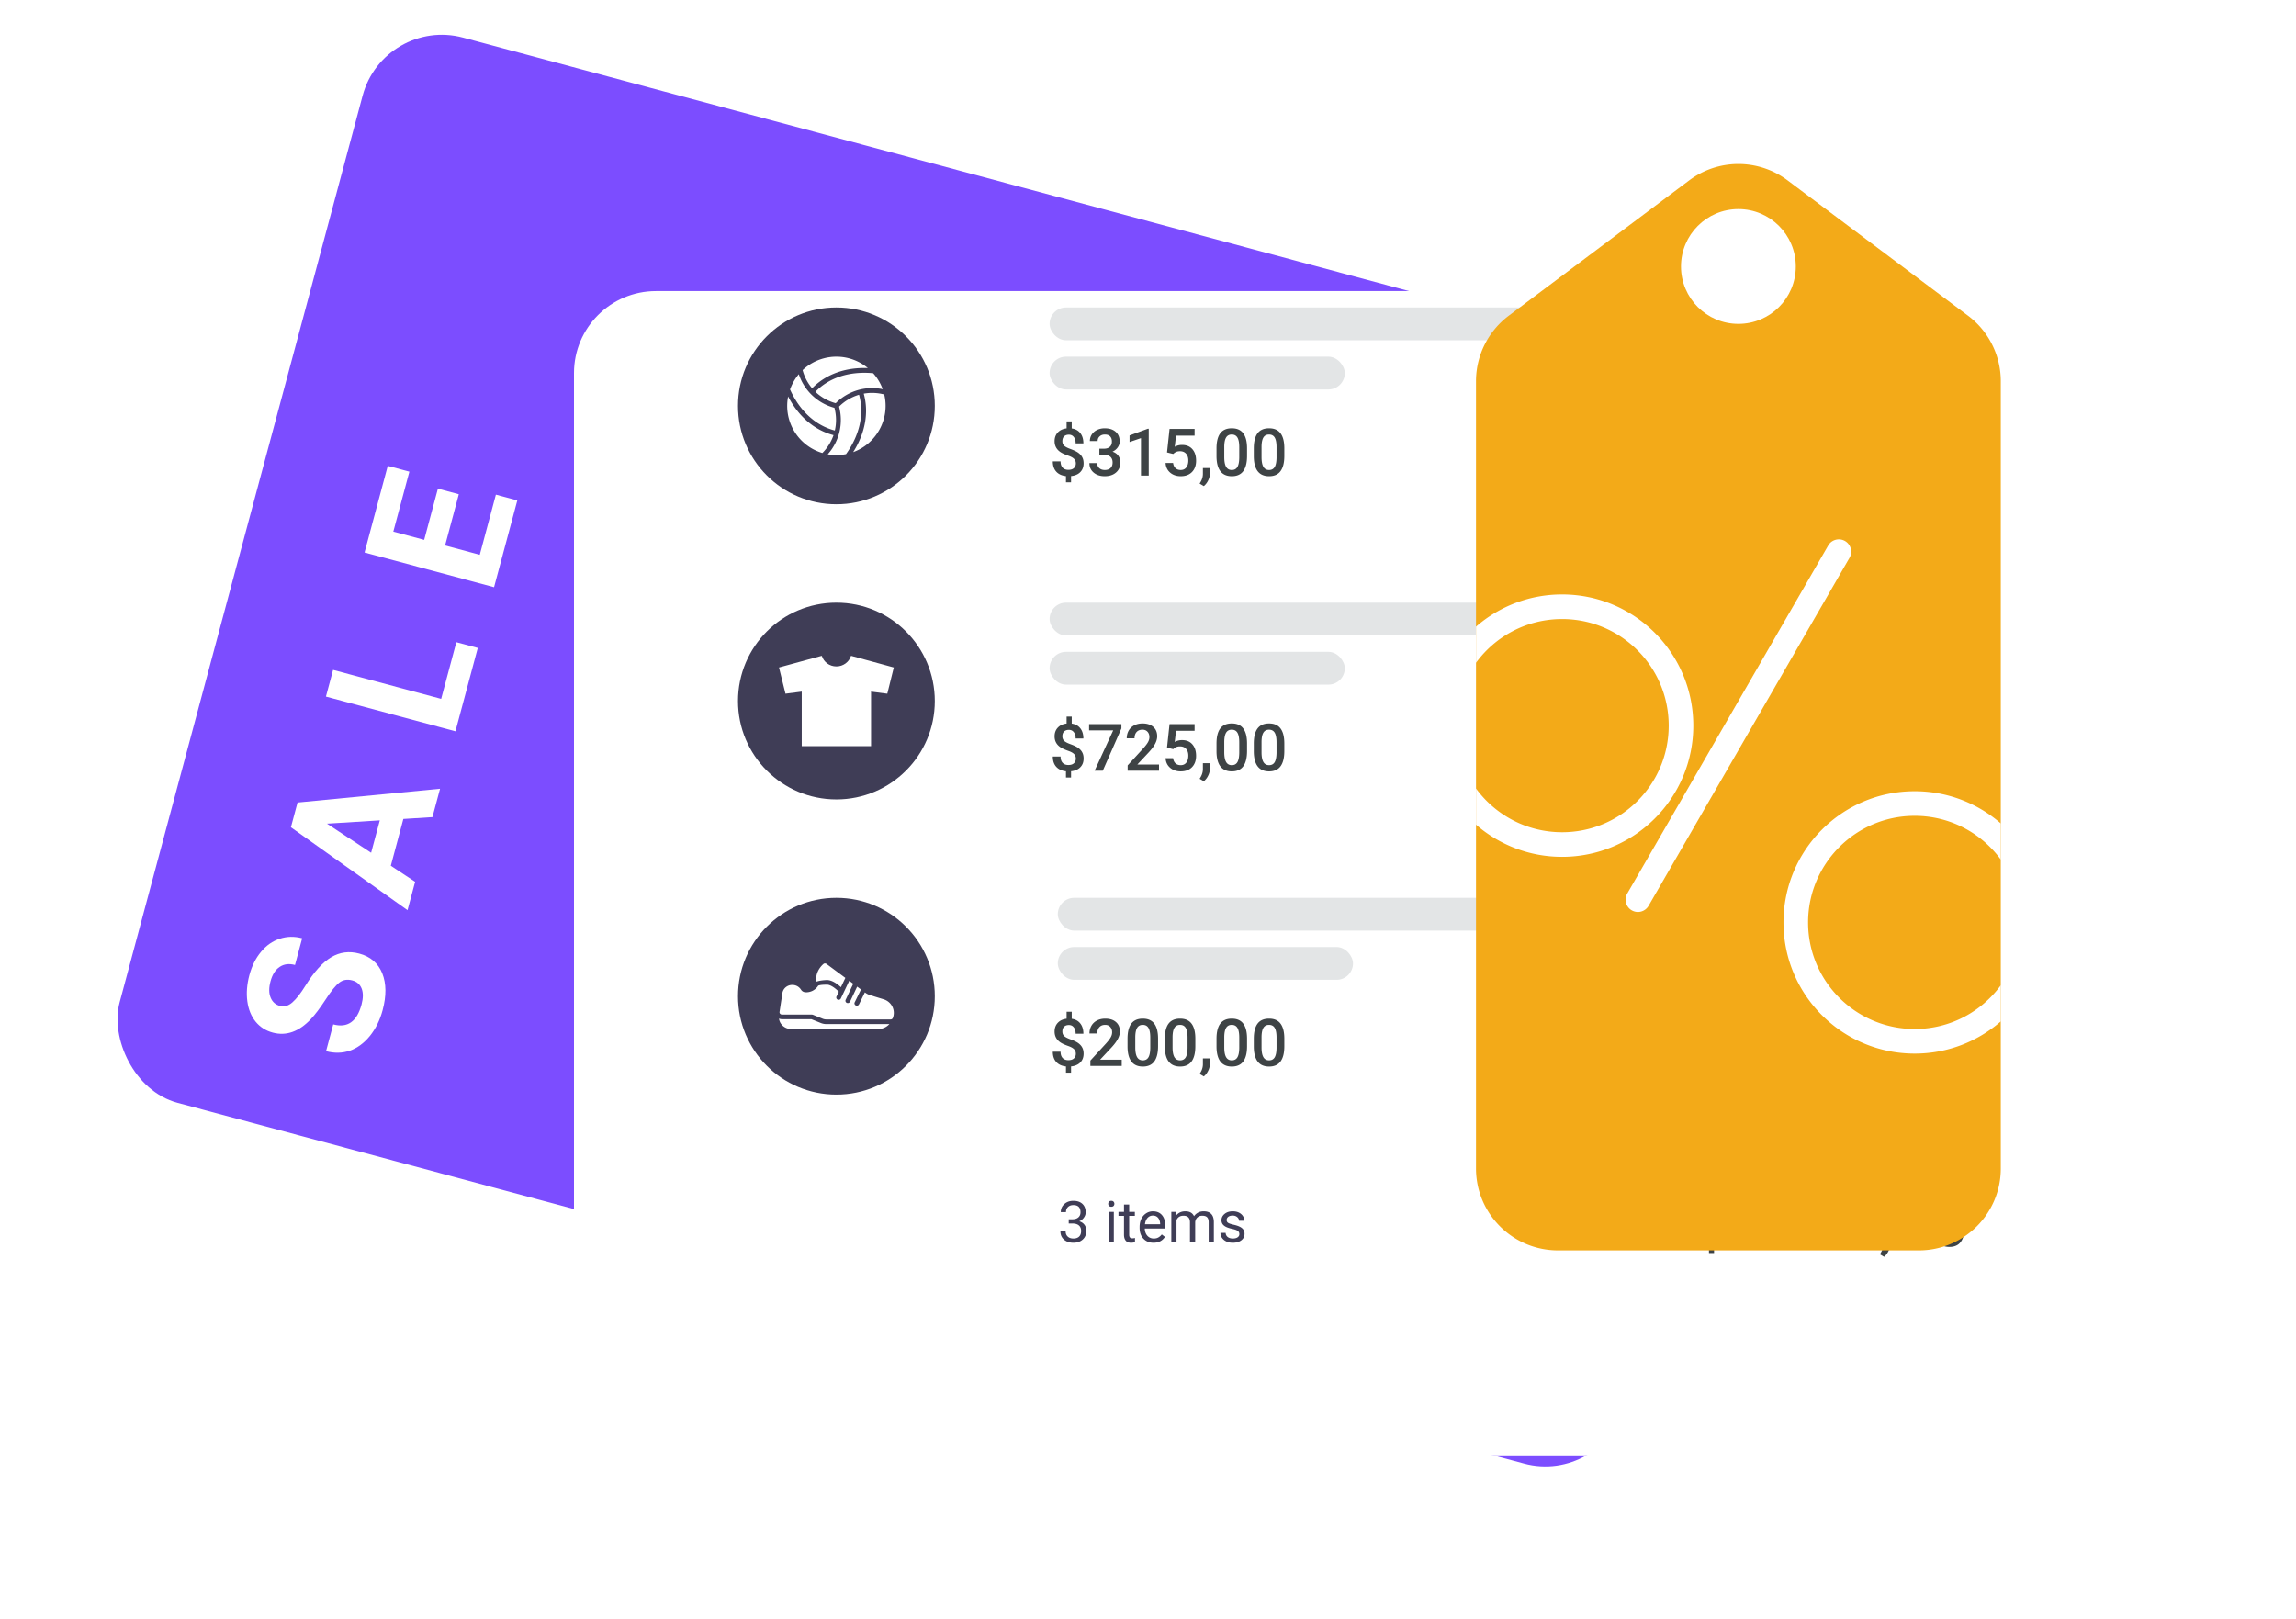
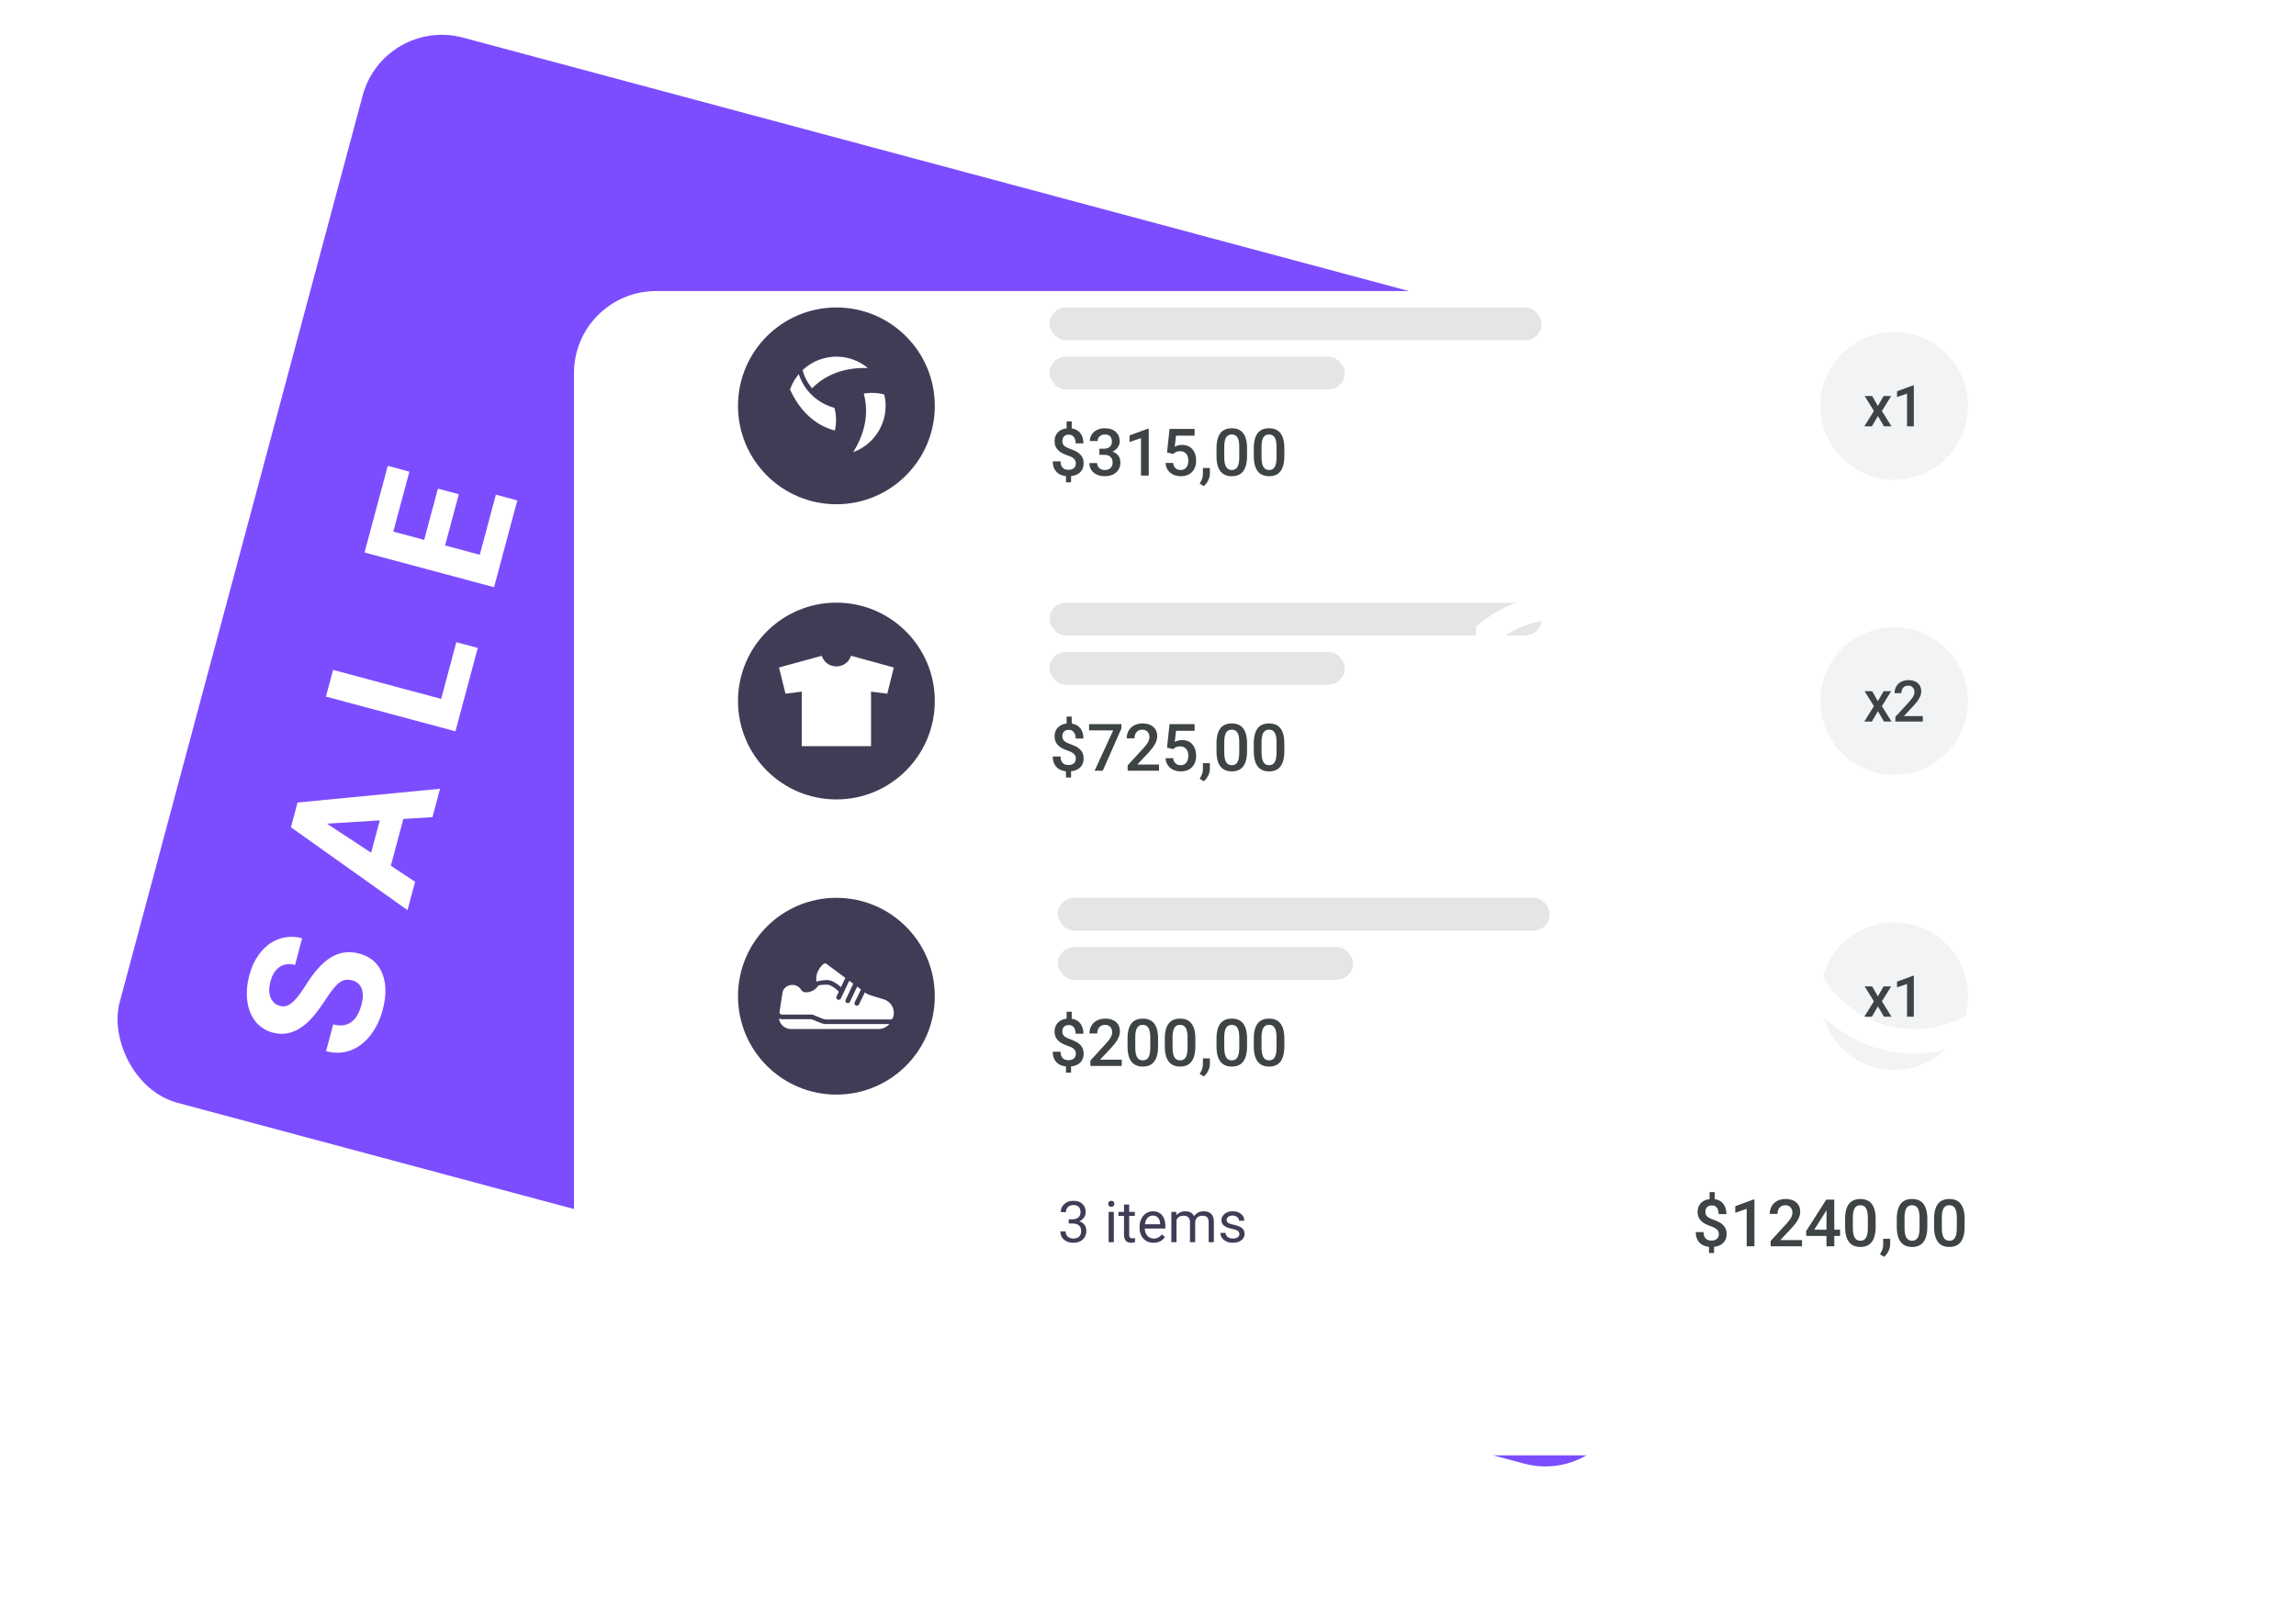
<svg xmlns="http://www.w3.org/2000/svg" width="560" height="395" fill="none">
  <rect x="93.623" y="4" width="380" height="269" rx="20" transform="rotate(15 93.623 4)" fill="#7C4DFF" />
  <path d="M85.921 239.141c-1.23-.329-2.286-.147-3.17.546-.897.69-2.01 2.066-3.338 4.128-1.342 2.059-2.544 3.651-3.605 4.778-2.9 3.067-5.99 4.161-9.274 3.282-1.707-.458-3.097-1.342-4.172-2.653-1.086-1.33-1.764-2.992-2.036-4.987-.267-2.009-.1-4.135.5-6.377.604-2.256 1.555-4.156 2.852-5.7 1.283-1.548 2.8-2.606 4.549-3.176 1.753-.585 3.577-.623 5.472-.115l-1.744 6.509c-1.447-.388-2.69-.233-3.73.465-1.053.694-1.801 1.866-2.243 3.515-.426 1.591-.418 2.919.026 3.983.428 1.061 1.193 1.738 2.292 2.033 1.027.275 2.025-.008 2.994-.849.974-.855 2.033-2.207 3.18-4.054 2.105-3.405 4.21-5.732 6.312-6.983 2.102-1.25 4.383-1.546 6.841-.887 2.734.732 4.605 2.342 5.613 4.829.993 2.483 1.021 5.475.083 8.975-.651 2.43-1.685 4.525-3.102 6.284-1.432 1.756-3.063 2.954-4.893 3.595-1.827.627-3.76.667-5.8.121l1.75-6.531c3.486.934 5.787-.681 6.903-4.847.415-1.548.428-2.839.038-3.873-.404-1.038-1.17-1.709-2.298-2.011zm12.458-39.378l-3.058 11.412 5.928 3.913-1.855 6.921-28.438-20.223 1.616-6.031 34.757-3.36-1.854 6.921-7.096.447zm-7.859 8.242l2.116-7.897-12.888.802 10.772 7.095zm17.08-37.535l3.703-13.82 5.229 1.401-5.447 20.328-31.589-8.464 1.744-6.509 26.36 7.064zm4.305-49.911l-3.349 12.497 8.462 2.267 3.93-14.666 5.228 1.401-5.674 21.174-31.588-8.464 5.662-21.131 5.272 1.412-3.918 14.623 7.528 2.017 3.349-12.496 5.098 1.366z" fill="#fff" />
  <g filter="url(#filter0_d)">
    <rect x="140" y="47" width="380" height="284" rx="20" fill="#fff" />
  </g>
  <path d="M419.227 301.031c0-.442-.141-.807-.422-1.093-.282-.292-.75-.553-1.407-.782-.656-.234-1.166-.45-1.531-.648-1.213-.651-1.82-1.615-1.82-2.891 0-.864.263-1.575.789-2.133.526-.557 1.24-.888 2.141-.992v-1.703h1.25v1.719c.906.13 1.606.515 2.101 1.156.495.635.742 1.464.742 2.484h-1.89c0-.656-.149-1.171-.446-1.546-.291-.381-.69-.571-1.195-.571-.5 0-.891.136-1.172.407-.281.27-.422.658-.422 1.164 0 .453.138.817.414 1.093.282.271.756.529 1.422.774.667.245 1.19.471 1.571.679.38.209.7.448.96.719.261.266.461.573.602.922.141.349.211.758.211 1.227 0 .88-.271 1.593-.813 2.14-.536.547-1.286.87-2.25.969v1.523h-1.242v-1.515c-1.031-.115-1.825-.485-2.382-1.11-.553-.625-.829-1.453-.829-2.484h1.899c0 .656.164 1.164.492 1.523.333.36.802.54 1.406.54.594 0 1.045-.144 1.352-.43.312-.287.469-.667.469-1.141zm8.687 2.969h-1.891v-9.133l-2.789.953v-1.601l4.438-1.633h.242V304zm11.602 0h-7.649v-1.305l3.789-4.133c.547-.609.935-1.117 1.164-1.523.235-.411.352-.823.352-1.234 0-.542-.154-.979-.461-1.313-.302-.333-.711-.5-1.227-.5-.614 0-1.091.188-1.429.563-.339.375-.508.888-.508 1.539h-1.899c0-.693.157-1.315.469-1.867.318-.558.768-.99 1.352-1.297.588-.308 1.265-.461 2.031-.461 1.104 0 1.974.278 2.609.836.641.552.961 1.317.961 2.297 0 .567-.161 1.164-.484 1.789-.318.619-.841 1.325-1.57 2.117l-2.782 2.976h5.282V304zm7.867-4.055h1.414v1.524h-1.414V304h-1.899v-2.531h-4.914l-.054-1.157 4.906-7.687h1.961v7.32zm-4.875 0h2.976v-4.75l-.14.25-2.836 4.5zm14.961-.734c0 1.635-.308 2.87-.922 3.703-.609.828-1.539 1.242-2.789 1.242-1.229 0-2.156-.403-2.781-1.211-.62-.812-.938-2.013-.954-3.601v-1.969c0-1.635.305-2.862.915-3.68.614-.817 1.549-1.226 2.804-1.226 1.245 0 2.172.398 2.781 1.195.615.797.93 1.99.946 3.578v1.969zm-1.899-2.125c0-1.068-.146-1.849-.437-2.344-.292-.5-.755-.75-1.391-.75-.62 0-1.075.237-1.367.711-.292.469-.445 1.203-.461 2.203v2.578c0 1.063.148 1.855.445 2.375.297.521.763.782 1.399.782.609 0 1.06-.24 1.351-.719.292-.484.446-1.24.461-2.266v-2.57zm3.969 9.476l-1.023-.609c.302-.474.507-.888.617-1.242.114-.349.174-.706.179-1.07v-1.477h1.711l-.007 1.367a3.774 3.774 0 01-.422 1.657 4.073 4.073 0 01-1.055 1.374zm10.539-7.351c0 1.635-.307 2.87-.922 3.703-.609.828-1.539 1.242-2.789 1.242-1.229 0-2.156-.403-2.781-1.211-.62-.812-.938-2.013-.953-3.601v-1.969c0-1.635.305-2.862.914-3.68.614-.817 1.549-1.226 2.805-1.226 1.244 0 2.171.398 2.781 1.195.614.797.929 1.99.945 3.578v1.969zm-1.898-2.125c0-1.068-.146-1.849-.438-2.344-.291-.5-.755-.75-1.39-.75-.62 0-1.076.237-1.368.711-.291.469-.445 1.203-.461 2.203v2.578c0 1.063.149 1.855.446 2.375.297.521.763.782 1.398.782.61 0 1.06-.24 1.352-.719.291-.484.445-1.24.461-2.266v-2.57zm10.992 2.125c0 1.635-.307 2.87-.922 3.703-.609.828-1.539 1.242-2.789 1.242-1.229 0-2.156-.403-2.781-1.211-.62-.812-.938-2.013-.953-3.601v-1.969c0-1.635.304-2.862.914-3.68.614-.817 1.549-1.226 2.804-1.226 1.245 0 2.172.398 2.782 1.195.614.797.929 1.99.945 3.578v1.969zm-1.899-2.125c0-1.068-.145-1.849-.437-2.344-.292-.5-.755-.75-1.391-.75-.619 0-1.075.237-1.367.711-.292.469-.445 1.203-.461 2.203v2.578c0 1.063.149 1.855.445 2.375.297.521.764.782 1.399.782.609 0 1.06-.24 1.351-.719.292-.484.446-1.24.461-2.266v-2.57z" fill="#3E4345" />
  <path d="M260.666 297.408h.95c.597-.009 1.067-.166 1.408-.471.342-.306.513-.718.513-1.238 0-1.166-.581-1.75-1.743-1.75-.547 0-.984.157-1.313.472-.323.31-.485.722-.485 1.237h-1.265c0-.788.288-1.442.862-1.962.579-.524 1.312-.786 2.201-.786.939 0 1.675.249 2.208.745.533.497.8 1.187.8 2.072 0 .433-.142.852-.424 1.257a2.52 2.52 0 01-1.142.91c.547.173.969.46 1.265.861.301.401.451.891.451 1.47 0 .893-.292 1.601-.875 2.126-.583.524-1.342.786-2.276.786-.934 0-1.696-.253-2.283-.759-.584-.506-.875-1.174-.875-2.003h1.271c0 .524.171.943.513 1.258.342.314.8.471 1.374.471.61 0 1.078-.159 1.401-.478.324-.319.486-.777.486-1.374 0-.579-.178-1.023-.534-1.333-.355-.31-.868-.469-1.538-.479h-.95v-1.032zM271.665 303H270.4v-7.396h1.265V303zm-1.367-9.358c0-.205.061-.379.184-.52.128-.141.315-.212.561-.212.246 0 .433.071.561.212a.75.75 0 01.191.52.722.722 0 01-.191.512c-.128.137-.315.205-.561.205-.246 0-.433-.068-.561-.205a.735.735 0 01-.184-.512zm5.113.17v1.792h1.381v.977h-1.381v4.587c0 .296.062.52.185.67.123.146.332.219.629.219.145 0 .346-.028.601-.082V303a3.674 3.674 0 01-.971.137c-.565 0-.991-.171-1.278-.513-.287-.342-.431-.827-.431-1.456v-4.587H272.8v-.977h1.346v-1.792h1.265zm5.934 9.325c-1.003 0-1.819-.328-2.448-.985-.628-.66-.943-1.542-.943-2.645v-.233c0-.733.139-1.387.417-1.962a3.295 3.295 0 011.176-1.353 2.96 2.96 0 011.641-.492c.961 0 1.708.317 2.242.95.533.633.799 1.54.799 2.721v.526h-5.01c.018.729.23 1.319.635 1.771.411.446.93.669 1.559.669.447 0 .825-.091 1.135-.273.31-.182.581-.424.813-.725l.773.602c-.62.952-1.55 1.429-2.789 1.429zm-.157-6.631c-.511 0-.939.187-1.286.56-.346.37-.56.889-.642 1.559h3.705v-.096c-.037-.642-.21-1.139-.52-1.49-.31-.355-.729-.533-1.257-.533zm5.701-.902l.034.82c.542-.638 1.274-.957 2.194-.957 1.035 0 1.739.396 2.112 1.189.247-.355.566-.642.958-.861.396-.219.863-.328 1.401-.328 1.622 0 2.447.859 2.474 2.577V303h-1.264v-4.881c0-.529-.121-.923-.362-1.182-.242-.265-.648-.397-1.217-.397-.47 0-.859.141-1.169.424-.31.278-.49.654-.54 1.128V303h-1.272v-4.847c0-1.075-.526-1.613-1.579-1.613-.829 0-1.397.353-1.702 1.06v5.4h-1.265v-7.396h1.197zm15.394 5.434c0-.342-.13-.606-.389-.793-.256-.191-.705-.355-1.347-.492-.638-.137-1.146-.301-1.525-.492-.373-.192-.651-.42-.834-.684a1.655 1.655 0 01-.266-.943c0-.606.255-1.119.766-1.538.514-.42 1.171-.629 1.968-.629.839 0 1.518.216 2.037.649.524.433.786.987.786 1.661h-1.271c0-.346-.148-.645-.444-.895-.292-.251-.661-.376-1.108-.376-.46 0-.82.1-1.08.301a.944.944 0 00-.389.786c0 .305.12.535.362.69.241.155.677.303 1.305.445.634.141 1.147.309 1.539.505.392.196.681.433.868.711.191.274.287.609.287 1.005 0 .661-.264 1.192-.793 1.593-.529.396-1.215.595-2.058.595-.592 0-1.116-.105-1.572-.315a2.584 2.584 0 01-1.073-.875 2.146 2.146 0 01-.383-1.223h1.265c.022.423.191.761.505 1.011.319.246.739.369 1.258.369.479 0 .862-.095 1.149-.287.291-.196.437-.455.437-.779z" fill="#3F3D56" />
  <circle cx="462" cy="99" r="18" fill="#F1F3F4" />
  <path d="M458.008 99.037l1.408-2.434h1.846l-2.263 3.644 2.338 3.753h-1.832l-1.477-2.529-1.469 2.529h-1.846l2.338-3.753-2.256-3.644h1.832l1.381 2.434zm8.777 4.963h-1.654v-7.991l-2.441.834V95.44l3.883-1.428h.212V104zM262.398 113.031c0-.442-.14-.807-.421-1.093-.282-.292-.75-.553-1.407-.782-.656-.234-1.166-.45-1.531-.648-1.213-.651-1.82-1.615-1.82-2.891 0-.864.263-1.575.789-2.133.526-.557 1.239-.888 2.14-.992v-1.703h1.25v1.719c.907.13 1.607.515 2.102 1.156.495.635.742 1.464.742 2.484h-1.89c0-.656-.149-1.171-.446-1.546-.291-.381-.69-.571-1.195-.571-.5 0-.891.136-1.172.407-.281.27-.422.658-.422 1.164 0 .453.138.817.414 1.093.281.271.755.529 1.422.774.667.245 1.19.471 1.57.679.381.209.701.448.961.719.261.266.461.573.602.922.141.349.211.758.211 1.227 0 .88-.271 1.593-.813 2.14-.536.547-1.286.87-2.25.969v1.523h-1.242v-1.515c-1.031-.115-1.825-.485-2.383-1.11-.552-.625-.828-1.453-.828-2.484h1.899c0 .656.164 1.164.492 1.523.333.36.802.54 1.406.54.594 0 1.044-.144 1.352-.43.312-.287.468-.667.468-1.141zm5.743-3.586h1.156c.583-.005 1.044-.156 1.383-.453.343-.297.515-.726.515-1.289 0-.542-.143-.961-.429-1.258-.282-.302-.714-.453-1.297-.453-.511 0-.93.149-1.258.446-.328.291-.492.674-.492 1.148h-1.899c0-.583.154-1.115.461-1.594a3.136 3.136 0 011.297-1.117c.557-.271 1.18-.406 1.867-.406 1.136 0 2.026.286 2.672.859.651.568.977 1.36.977 2.375 0 .511-.164.992-.492 1.445a3.05 3.05 0 01-1.258 1.016c.625.214 1.099.55 1.422 1.008.328.458.492 1.005.492 1.64 0 1.021-.352 1.834-1.055 2.438-.698.604-1.617.906-2.758.906-1.093 0-1.989-.291-2.687-.875-.698-.583-1.047-1.359-1.047-2.328h1.898c0 .5.167.906.5 1.219.339.312.792.469 1.36.469.588 0 1.052-.157 1.39-.469.339-.313.508-.766.508-1.36 0-.598-.177-1.059-.531-1.382-.354-.323-.88-.485-1.578-.485h-1.117v-1.5zM280.18 116h-1.891v-9.133l-2.789.953v-1.601l4.438-1.633h.242V116zm4.461-5.641l.617-5.734h6.109v1.641h-4.531l-.313 2.718c.526-.302 1.12-.453 1.782-.453 1.083 0 1.924.347 2.523 1.039.604.693.906 1.625.906 2.797 0 1.156-.333 2.078-1 2.766-.666.682-1.58 1.023-2.742 1.023-1.041 0-1.906-.294-2.594-.883-.682-.593-1.052-1.375-1.109-2.343h1.836c.073.552.271.976.594 1.273.323.292.745.438 1.265.438.584 0 1.037-.209 1.36-.625.328-.417.492-.985.492-1.704 0-.692-.18-1.239-.539-1.64-.359-.406-.854-.61-1.485-.61-.343 0-.635.047-.874.141-.24.089-.5.266-.782.531l-1.515-.375zm8.976 8.203l-1.023-.609c.302-.474.508-.888.617-1.242.115-.349.174-.706.18-1.07v-1.477h1.711l-.008 1.367a3.76 3.76 0 01-.422 1.657 4.073 4.073 0 01-1.055 1.374zm10.539-7.351c0 1.635-.307 2.87-.922 3.703-.609.828-1.539 1.242-2.789 1.242-1.229 0-2.156-.403-2.781-1.211-.62-.812-.937-2.013-.953-3.601v-1.969c0-1.635.305-2.862.914-3.68.615-.817 1.549-1.226 2.805-1.226 1.244 0 2.172.398 2.781 1.195.615.797.93 1.99.945 3.578v1.969zm-1.898-2.125c0-1.068-.146-1.849-.438-2.344-.291-.5-.755-.75-1.39-.75-.62 0-1.076.237-1.368.711-.291.469-.445 1.203-.46 2.203v2.578c0 1.063.148 1.855.445 2.375.297.521.763.782 1.398.782.61 0 1.06-.24 1.352-.719.292-.484.445-1.24.461-2.266v-2.57zm10.992 2.125c0 1.635-.307 2.87-.922 3.703-.609.828-1.539 1.242-2.789 1.242-1.229 0-2.156-.403-2.781-1.211-.62-.812-.938-2.013-.953-3.601v-1.969c0-1.635.304-2.862.914-3.68.614-.817 1.549-1.226 2.804-1.226 1.245 0 2.172.398 2.782 1.195.614.797.929 1.99.945 3.578v1.969zm-1.898-2.125c0-1.068-.146-1.849-.438-2.344-.292-.5-.755-.75-1.391-.75-.619 0-1.075.237-1.367.711-.291.469-.445 1.203-.461 2.203v2.578c0 1.063.149 1.855.446 2.375.297.521.763.782 1.398.782.609 0 1.06-.24 1.352-.719.291-.484.445-1.24.461-2.266v-2.57z" fill="#3E4345" />
  <circle cx="204" cy="99" r="24" fill="#3F3D56" />
  <path d="M211.67 89.775c-5.496-.202-10.254 1.52-13.595 4.936a11.413 11.413 0 01-2.316-4.426 11.918 11.918 0 015.136-2.872 12.058 12.058 0 013.113-.413c2.872 0 5.56 1.03 7.662 2.775z" fill="#fff" />
  <path d="M203.618 105.013a11.413 11.413 0 00-.099-5.536 12.556 12.556 0 01-8.688-8.203 12.075 12.075 0 00-2.137 3.73c2.386 5.27 6.242 8.794 10.924 10.009zM208.092 110.283c5.687-2.058 8.998-8.106 7.581-14.055a11.409 11.409 0 00-5.004-.208c1.277 4.611.372 9.599-2.577 14.263z" fill="#fff" />
-   <path d="M206.347 110.772c3.365-4.708 4.483-9.816 3.177-14.48a11.459 11.459 0 00-4.872 2.893 12.545 12.545 0 01-2.761 11.625 11.99 11.99 0 004.456-.038z" fill="#fff" />
-   <path d="M203.302 106.141a11.478 11.478 0 01-2.723 4.356 12.028 12.028 0 01-8.169-8.385 11.916 11.916 0 01-.185-5.401c2.559 4.915 6.43 8.218 11.077 9.43zM215.292 94.93a11.971 11.971 0 00-2.324-3.896c-5.745-.541-10.714 1.057-14.09 4.53a11.451 11.451 0 004.954 2.786 12.557 12.557 0 0111.46-3.42z" fill="#fff" />
  <rect x="256" y="75" width="120" height="8" rx="4" fill="#E3E5E6" />
  <rect x="256" y="87" width="72" height="8" rx="4" fill="#E3E5E6" />
  <circle cx="462" cy="243" r="18" fill="#F1F3F4" />
  <path d="M262.398 257.031c0-.442-.14-.807-.421-1.093-.282-.292-.75-.553-1.407-.782-.656-.234-1.166-.45-1.531-.648-1.213-.651-1.82-1.615-1.82-2.891 0-.864.263-1.575.789-2.133.526-.557 1.239-.888 2.14-.992v-1.703h1.25v1.719c.907.13 1.607.515 2.102 1.156.495.635.742 1.464.742 2.484h-1.89c0-.656-.149-1.171-.446-1.546-.291-.381-.69-.571-1.195-.571-.5 0-.891.136-1.172.407-.281.27-.422.658-.422 1.164 0 .453.138.817.414 1.093.281.271.755.529 1.422.774.667.245 1.19.471 1.57.679.381.209.701.448.961.719.261.266.461.573.602.922.141.349.211.758.211 1.227 0 .88-.271 1.593-.813 2.14-.536.547-1.286.87-2.25.969v1.523h-1.242v-1.515c-1.031-.115-1.825-.485-2.383-1.11-.552-.625-.828-1.453-.828-2.484h1.899c0 .656.164 1.164.492 1.523.333.36.802.54 1.406.54.594 0 1.044-.144 1.352-.43.312-.287.468-.667.468-1.141zM273.594 260h-7.649v-1.305l3.789-4.133c.547-.609.935-1.117 1.164-1.523.235-.411.352-.823.352-1.234 0-.542-.154-.979-.461-1.313-.302-.333-.711-.5-1.227-.5-.614 0-1.091.188-1.429.563-.339.375-.508.888-.508 1.539h-1.898c0-.693.156-1.315.468-1.867.318-.558.769-.99 1.352-1.297.588-.308 1.265-.461 2.031-.461 1.104 0 1.974.278 2.61.836.64.552.96 1.317.96 2.297 0 .567-.161 1.164-.484 1.789-.318.619-.841 1.325-1.57 2.117l-2.782 2.976h5.282V260zm8.859-4.789c0 1.635-.307 2.87-.922 3.703-.609.828-1.539 1.242-2.789 1.242-1.229 0-2.156-.403-2.781-1.211-.62-.812-.938-2.013-.953-3.601v-1.969c0-1.635.304-2.862.914-3.68.614-.817 1.549-1.226 2.805-1.226 1.244 0 2.171.398 2.781 1.195.614.797.93 1.99.945 3.578v1.969zm-1.898-2.125c0-1.068-.146-1.849-.438-2.344-.291-.5-.755-.75-1.39-.75-.62 0-1.076.237-1.368.711-.291.469-.445 1.203-.461 2.203v2.578c0 1.063.149 1.855.446 2.375.297.521.763.782 1.398.782.61 0 1.06-.24 1.352-.719.291-.484.445-1.24.461-2.266v-2.57zm10.992 2.125c0 1.635-.307 2.87-.922 3.703-.609.828-1.539 1.242-2.789 1.242-1.229 0-2.156-.403-2.781-1.211-.62-.812-.938-2.013-.953-3.601v-1.969c0-1.635.304-2.862.914-3.68.614-.817 1.549-1.226 2.804-1.226 1.245 0 2.172.398 2.782 1.195.614.797.929 1.99.945 3.578v1.969zm-1.899-2.125c0-1.068-.145-1.849-.437-2.344-.292-.5-.755-.75-1.391-.75-.619 0-1.075.237-1.367.711-.292.469-.445 1.203-.461 2.203v2.578c0 1.063.149 1.855.446 2.375.296.521.763.782 1.398.782.609 0 1.06-.24 1.352-.719.291-.484.445-1.24.46-2.266v-2.57zm3.969 9.476l-1.023-.609c.302-.474.508-.888.617-1.242.115-.349.174-.706.18-1.07v-1.477h1.711l-.008 1.367a3.76 3.76 0 01-.422 1.657 4.073 4.073 0 01-1.055 1.374zm10.539-7.351c0 1.635-.307 2.87-.922 3.703-.609.828-1.539 1.242-2.789 1.242-1.229 0-2.156-.403-2.781-1.211-.62-.812-.937-2.013-.953-3.601v-1.969c0-1.635.305-2.862.914-3.68.615-.817 1.549-1.226 2.805-1.226 1.244 0 2.172.398 2.781 1.195.615.797.93 1.99.945 3.578v1.969zm-1.898-2.125c0-1.068-.146-1.849-.438-2.344-.291-.5-.755-.75-1.39-.75-.62 0-1.076.237-1.368.711-.291.469-.445 1.203-.46 2.203v2.578c0 1.063.148 1.855.445 2.375.297.521.763.782 1.398.782.61 0 1.06-.24 1.352-.719.292-.484.445-1.24.461-2.266v-2.57zm10.992 2.125c0 1.635-.307 2.87-.922 3.703-.609.828-1.539 1.242-2.789 1.242-1.229 0-2.156-.403-2.781-1.211-.62-.812-.938-2.013-.953-3.601v-1.969c0-1.635.304-2.862.914-3.68.614-.817 1.549-1.226 2.804-1.226 1.245 0 2.172.398 2.782 1.195.614.797.929 1.99.945 3.578v1.969zm-1.898-2.125c0-1.068-.146-1.849-.438-2.344-.292-.5-.755-.75-1.391-.75-.619 0-1.075.237-1.367.711-.291.469-.445 1.203-.461 2.203v2.578c0 1.063.149 1.855.446 2.375.297.521.763.782 1.398.782.609 0 1.06-.24 1.352-.719.291-.484.445-1.24.461-2.266v-2.57zM458.008 243.037l1.408-2.433h1.846l-2.263 3.643 2.338 3.753h-1.832l-1.477-2.529-1.469 2.529h-1.846l2.338-3.753-2.256-3.643h1.832l1.381 2.433zm8.777 4.963h-1.654v-7.991l-2.441.834v-1.402l3.883-1.428h.212V248z" fill="#3E4345" />
  <rect x="258" y="219" width="120" height="8" rx="4" fill="#E3E5E6" />
  <rect x="258" y="231" width="72" height="8" rx="4" fill="#E3E5E6" />
  <circle cx="204" cy="243" r="24" fill="#3F3D56" />
  <path d="M201.517 239.058c1.371-.095 2.794 1.003 3.589 1.741l1.077-2.27-4.603-3.413a.604.604 0 00-.741.023c-.867.733-2.079 2.415-1.676 4.301.789-.281 1.812-.347 2.248-.375l.106-.007zM200.188 249.526l-2.281-.921-7.194-.002a1.78 1.78 0 01-.713-.15c.071.564.308 1.101.702 1.54a3.028 3.028 0 002.265 1.007h21.238a3.644 3.644 0 002.714-1.205h-15.356a3.66 3.66 0 01-1.375-.269z" fill="#fff" />
  <path d="M215.495 243.745a3.517 3.517 0 012.149 1.798c.426.86.473 1.866.123 2.76a.592.592 0 01-.549.362h-15.655c-.316 0-.631-.063-.923-.181l-2.283-.922a1.21 1.21 0 00-.467-.09h-7.177a.6.6 0 01-.443-.198.56.56 0 01-.135-.453l.701-4.591c.169-1.126 1.185-1.979 2.365-1.979h.093c.83 0 1.6.424 2.062 1.136.274.43.671.645 1.197.65l.116.006c.438 0 1.892-.119 2.873-1.572l-.007-.016-.008-.016c.511-.228 1.481-.243 1.898-.249a4.45 4.45 0 00.176-.004c1.006-.074 2.322 1.039 2.985 1.708l-.562 1.183a.56.56 0 00.288.75.592.592 0 00.243.051.586.586 0 00.531-.329l2.048-4.315.975.723-1.852 3.918a.558.558 0 00.287.75.6.6 0 00.775-.278l1.741-3.684.937.694-1.536 3.141a.556.556 0 00.277.752.585.585 0 00.25.055.584.584 0 00.528-.324l1.429-2.921.106.079c.363.272.771.475 1.203.611l3.241.995z" fill="#fff" />
  <circle cx="462" cy="171" r="18" fill="#F1F3F4" />
  <path d="M458.008 171.037l1.408-2.433h1.846l-2.263 3.643 2.338 3.753h-1.832l-1.477-2.529-1.469 2.529h-1.846l2.338-3.753-2.256-3.643h1.832l1.381 2.433zM468.979 176h-6.692v-1.142l3.316-3.616c.478-.533.818-.977 1.018-1.333.205-.36.308-.72.308-1.08 0-.474-.135-.857-.404-1.148-.264-.292-.622-.438-1.073-.438-.538 0-.955.164-1.251.492-.296.328-.444.777-.444 1.347h-1.661c0-.606.136-1.151.41-1.634a2.875 2.875 0 011.182-1.135c.515-.268 1.108-.403 1.778-.403.966 0 1.727.244 2.283.732.561.483.841 1.153.841 2.009 0 .497-.141 1.019-.424 1.566-.278.542-.736 1.16-1.374 1.852l-2.434 2.605h4.621V176zM262.398 185.031c0-.442-.14-.807-.421-1.093-.282-.292-.75-.553-1.407-.782-.656-.234-1.166-.45-1.531-.648-1.213-.651-1.82-1.615-1.82-2.891 0-.864.263-1.575.789-2.133.526-.557 1.239-.888 2.14-.992v-1.703h1.25v1.719c.907.13 1.607.515 2.102 1.156.495.635.742 1.464.742 2.484h-1.89c0-.656-.149-1.171-.446-1.546-.291-.381-.69-.571-1.195-.571-.5 0-.891.136-1.172.407-.281.27-.422.658-.422 1.164 0 .453.138.817.414 1.093.281.271.755.529 1.422.774.667.245 1.19.471 1.57.679.381.209.701.448.961.719.261.266.461.573.602.922.141.349.211.758.211 1.227 0 .88-.271 1.593-.813 2.14-.536.547-1.286.87-2.25.969v1.523h-1.242v-1.515c-1.031-.115-1.825-.485-2.383-1.11-.552-.625-.828-1.453-.828-2.484h1.899c0 .656.164 1.164.492 1.523.333.36.802.54 1.406.54.594 0 1.044-.144 1.352-.43.312-.287.468-.667.468-1.141zm11.118-7.351L268.969 188h-1.992l4.539-9.852h-5.883v-1.523h7.883v1.055zm9.172 10.32h-7.649v-1.305l3.789-4.133c.547-.609.935-1.117 1.164-1.523.235-.411.352-.823.352-1.234 0-.542-.154-.979-.461-1.313-.302-.333-.711-.5-1.227-.5-.614 0-1.091.188-1.429.563-.339.375-.508.888-.508 1.539h-1.899c0-.693.157-1.315.469-1.867.318-.558.768-.99 1.352-1.297.588-.308 1.265-.461 2.031-.461 1.104 0 1.974.278 2.609.836.641.552.961 1.317.961 2.297 0 .567-.161 1.164-.484 1.789-.318.619-.841 1.325-1.57 2.117l-2.782 2.976h5.282V188zm1.953-5.641l.617-5.734h6.109v1.641h-4.531l-.313 2.718c.526-.302 1.12-.453 1.782-.453 1.083 0 1.924.347 2.523 1.039.604.693.906 1.625.906 2.797 0 1.156-.333 2.078-1 2.766-.666.682-1.58 1.023-2.742 1.023-1.041 0-1.906-.294-2.594-.883-.682-.593-1.052-1.375-1.109-2.343h1.836c.073.552.271.976.594 1.273.323.292.745.438 1.265.438.584 0 1.037-.209 1.36-.625.328-.417.492-.985.492-1.704 0-.692-.18-1.239-.539-1.64-.359-.406-.854-.61-1.485-.61-.343 0-.635.047-.874.141-.24.089-.5.266-.782.531l-1.515-.375zm8.976 8.203l-1.023-.609c.302-.474.508-.888.617-1.242.115-.349.174-.706.18-1.07v-1.477h1.711l-.008 1.367a3.76 3.76 0 01-.422 1.657 4.073 4.073 0 01-1.055 1.374zm10.539-7.351c0 1.635-.307 2.87-.922 3.703-.609.828-1.539 1.242-2.789 1.242-1.229 0-2.156-.403-2.781-1.211-.62-.812-.937-2.013-.953-3.601v-1.969c0-1.635.305-2.862.914-3.68.615-.817 1.549-1.226 2.805-1.226 1.244 0 2.172.398 2.781 1.195.615.797.93 1.99.945 3.578v1.969zm-1.898-2.125c0-1.068-.146-1.849-.438-2.344-.291-.5-.755-.75-1.39-.75-.62 0-1.076.237-1.368.711-.291.469-.445 1.203-.46 2.203v2.578c0 1.063.148 1.855.445 2.375.297.521.763.782 1.398.782.61 0 1.06-.24 1.352-.719.292-.484.445-1.24.461-2.266v-2.57zm10.992 2.125c0 1.635-.307 2.87-.922 3.703-.609.828-1.539 1.242-2.789 1.242-1.229 0-2.156-.403-2.781-1.211-.62-.812-.938-2.013-.953-3.601v-1.969c0-1.635.304-2.862.914-3.68.614-.817 1.549-1.226 2.804-1.226 1.245 0 2.172.398 2.782 1.195.614.797.929 1.99.945 3.578v1.969zm-1.898-2.125c0-1.068-.146-1.849-.438-2.344-.292-.5-.755-.75-1.391-.75-.619 0-1.075.237-1.367.711-.291.469-.445 1.203-.461 2.203v2.578c0 1.063.149 1.855.446 2.375.297.521.763.782 1.398.782.609 0 1.06-.24 1.352-.719.291-.484.445-1.24.461-2.266v-2.57z" fill="#3E4345" />
  <rect x="256" y="147" width="120" height="8" rx="4" fill="#E3E5E6" />
  <rect x="256" y="159" width="72" height="8" rx="4" fill="#E3E5E6" />
  <circle cx="204" cy="171" r="24" fill="#3F3D56" />
  <path d="M200.455 160h-.153L190 162.814l1.585 6.395 3.962-.511V182h16.906v-13.302l3.962.511 1.585-6.395L207.698 160h-.153c-.455 1.479-1.87 2.558-3.545 2.558-1.675 0-3.09-1.079-3.545-2.558z" fill="#fff" />
  <g filter="url(#filter1_d)">
-     <path d="M360 69a20 20 0 018-16l44-33a20 20 0 0124 0l44 33a20 20 0 018 16v192c0 11.046-8.954 20-20 20h-88c-11.046 0-20-8.954-20-20V69z" fill="#F3AA18" />
-   </g>
+     </g>
  <circle cx="424" cy="65" r="14" fill="#fff" />
  <g filter="url(#filter2_d)">
    <path fill-rule="evenodd" clip-rule="evenodd" d="M360 177.146A31.876 31.876 0 00381 185c17.673 0 32-14.327 32-32 0-17.673-14.327-32-32-32a31.876 31.876 0 00-21 7.854v8.813C364.73 131.2 372.374 127 381 127c14.359 0 26 11.641 26 26s-11.641 26-26 26c-8.626 0-16.27-4.2-21-10.667v8.813z" fill="#fff" />
  </g>
  <g filter="url(#filter3_d)">
    <path fill-rule="evenodd" clip-rule="evenodd" d="M488 176.854A31.876 31.876 0 00467 169c-17.673 0-32 14.327-32 32 0 17.673 14.327 32 32 32 8.036 0 15.38-2.962 21-7.854v-8.813C483.27 222.8 475.626 227 467 227c-14.359 0-26-11.641-26-26s11.641-26 26-26c8.626 0 16.27 4.2 21 10.667v-8.813z" fill="#fff" />
  </g>
  <path fill-rule="evenodd" clip-rule="evenodd" d="M450 131.967a3 3 0 011.098 4.098l-49 84.87a3 3 0 11-5.196-3l49-84.87a3 3 0 014.098-1.098z" fill="#fff" />
  <defs>
    <filter id="filter0_d" x="100" y="31" width="460" height="364" filterUnits="userSpaceOnUse" color-interpolation-filters="sRGB">
      <feFlood flood-opacity="0" result="BackgroundImageFix" />
      <feColorMatrix in="SourceAlpha" values="0 0 0 0 0 0 0 0 0 0 0 0 0 0 0 0 0 0 127 0" />
      <feOffset dy="24" />
      <feGaussianBlur stdDeviation="20" />
      <feColorMatrix values="0 0 0 0 0.03 0 0 0 0 0.138 0 0 0 0 0.188 0 0 0 0.1 0" />
      <feBlend mode="multiply" in2="BackgroundImageFix" result="effect1_dropShadow" />
      <feBlend in="SourceGraphic" in2="effect1_dropShadow" result="shape" />
    </filter>
    <filter id="filter1_d" x="320" y="0" width="208" height="345" filterUnits="userSpaceOnUse" color-interpolation-filters="sRGB">
      <feFlood flood-opacity="0" result="BackgroundImageFix" />
      <feColorMatrix in="SourceAlpha" values="0 0 0 0 0 0 0 0 0 0 0 0 0 0 0 0 0 0 127 0" />
      <feOffset dy="24" />
      <feGaussianBlur stdDeviation="20" />
      <feColorMatrix values="0 0 0 0 0.03 0 0 0 0 0.138 0 0 0 0 0.188 0 0 0 0.1 0" />
      <feBlend mode="multiply" in2="BackgroundImageFix" result="effect1_dropShadow" />
      <feBlend in="SourceGraphic" in2="effect1_dropShadow" result="shape" />
    </filter>
    <filter id="filter2_d" x="320" y="105" width="133" height="144" filterUnits="userSpaceOnUse" color-interpolation-filters="sRGB">
      <feFlood flood-opacity="0" result="BackgroundImageFix" />
      <feColorMatrix in="SourceAlpha" values="0 0 0 0 0 0 0 0 0 0 0 0 0 0 0 0 0 0 127 0" />
      <feOffset dy="24" />
      <feGaussianBlur stdDeviation="20" />
      <feColorMatrix values="0 0 0 0 0.03 0 0 0 0 0.138 0 0 0 0 0.188 0 0 0 0.1 0" />
      <feBlend mode="multiply" in2="BackgroundImageFix" result="effect1_dropShadow" />
      <feBlend in="SourceGraphic" in2="effect1_dropShadow" result="shape" />
    </filter>
    <filter id="filter3_d" x="395" y="153" width="133" height="144" filterUnits="userSpaceOnUse" color-interpolation-filters="sRGB">
      <feFlood flood-opacity="0" result="BackgroundImageFix" />
      <feColorMatrix in="SourceAlpha" values="0 0 0 0 0 0 0 0 0 0 0 0 0 0 0 0 0 0 127 0" />
      <feOffset dy="24" />
      <feGaussianBlur stdDeviation="20" />
      <feColorMatrix values="0 0 0 0 0.03 0 0 0 0 0.138 0 0 0 0 0.188 0 0 0 0.1 0" />
      <feBlend mode="multiply" in2="BackgroundImageFix" result="effect1_dropShadow" />
      <feBlend in="SourceGraphic" in2="effect1_dropShadow" result="shape" />
    </filter>
  </defs>
</svg>